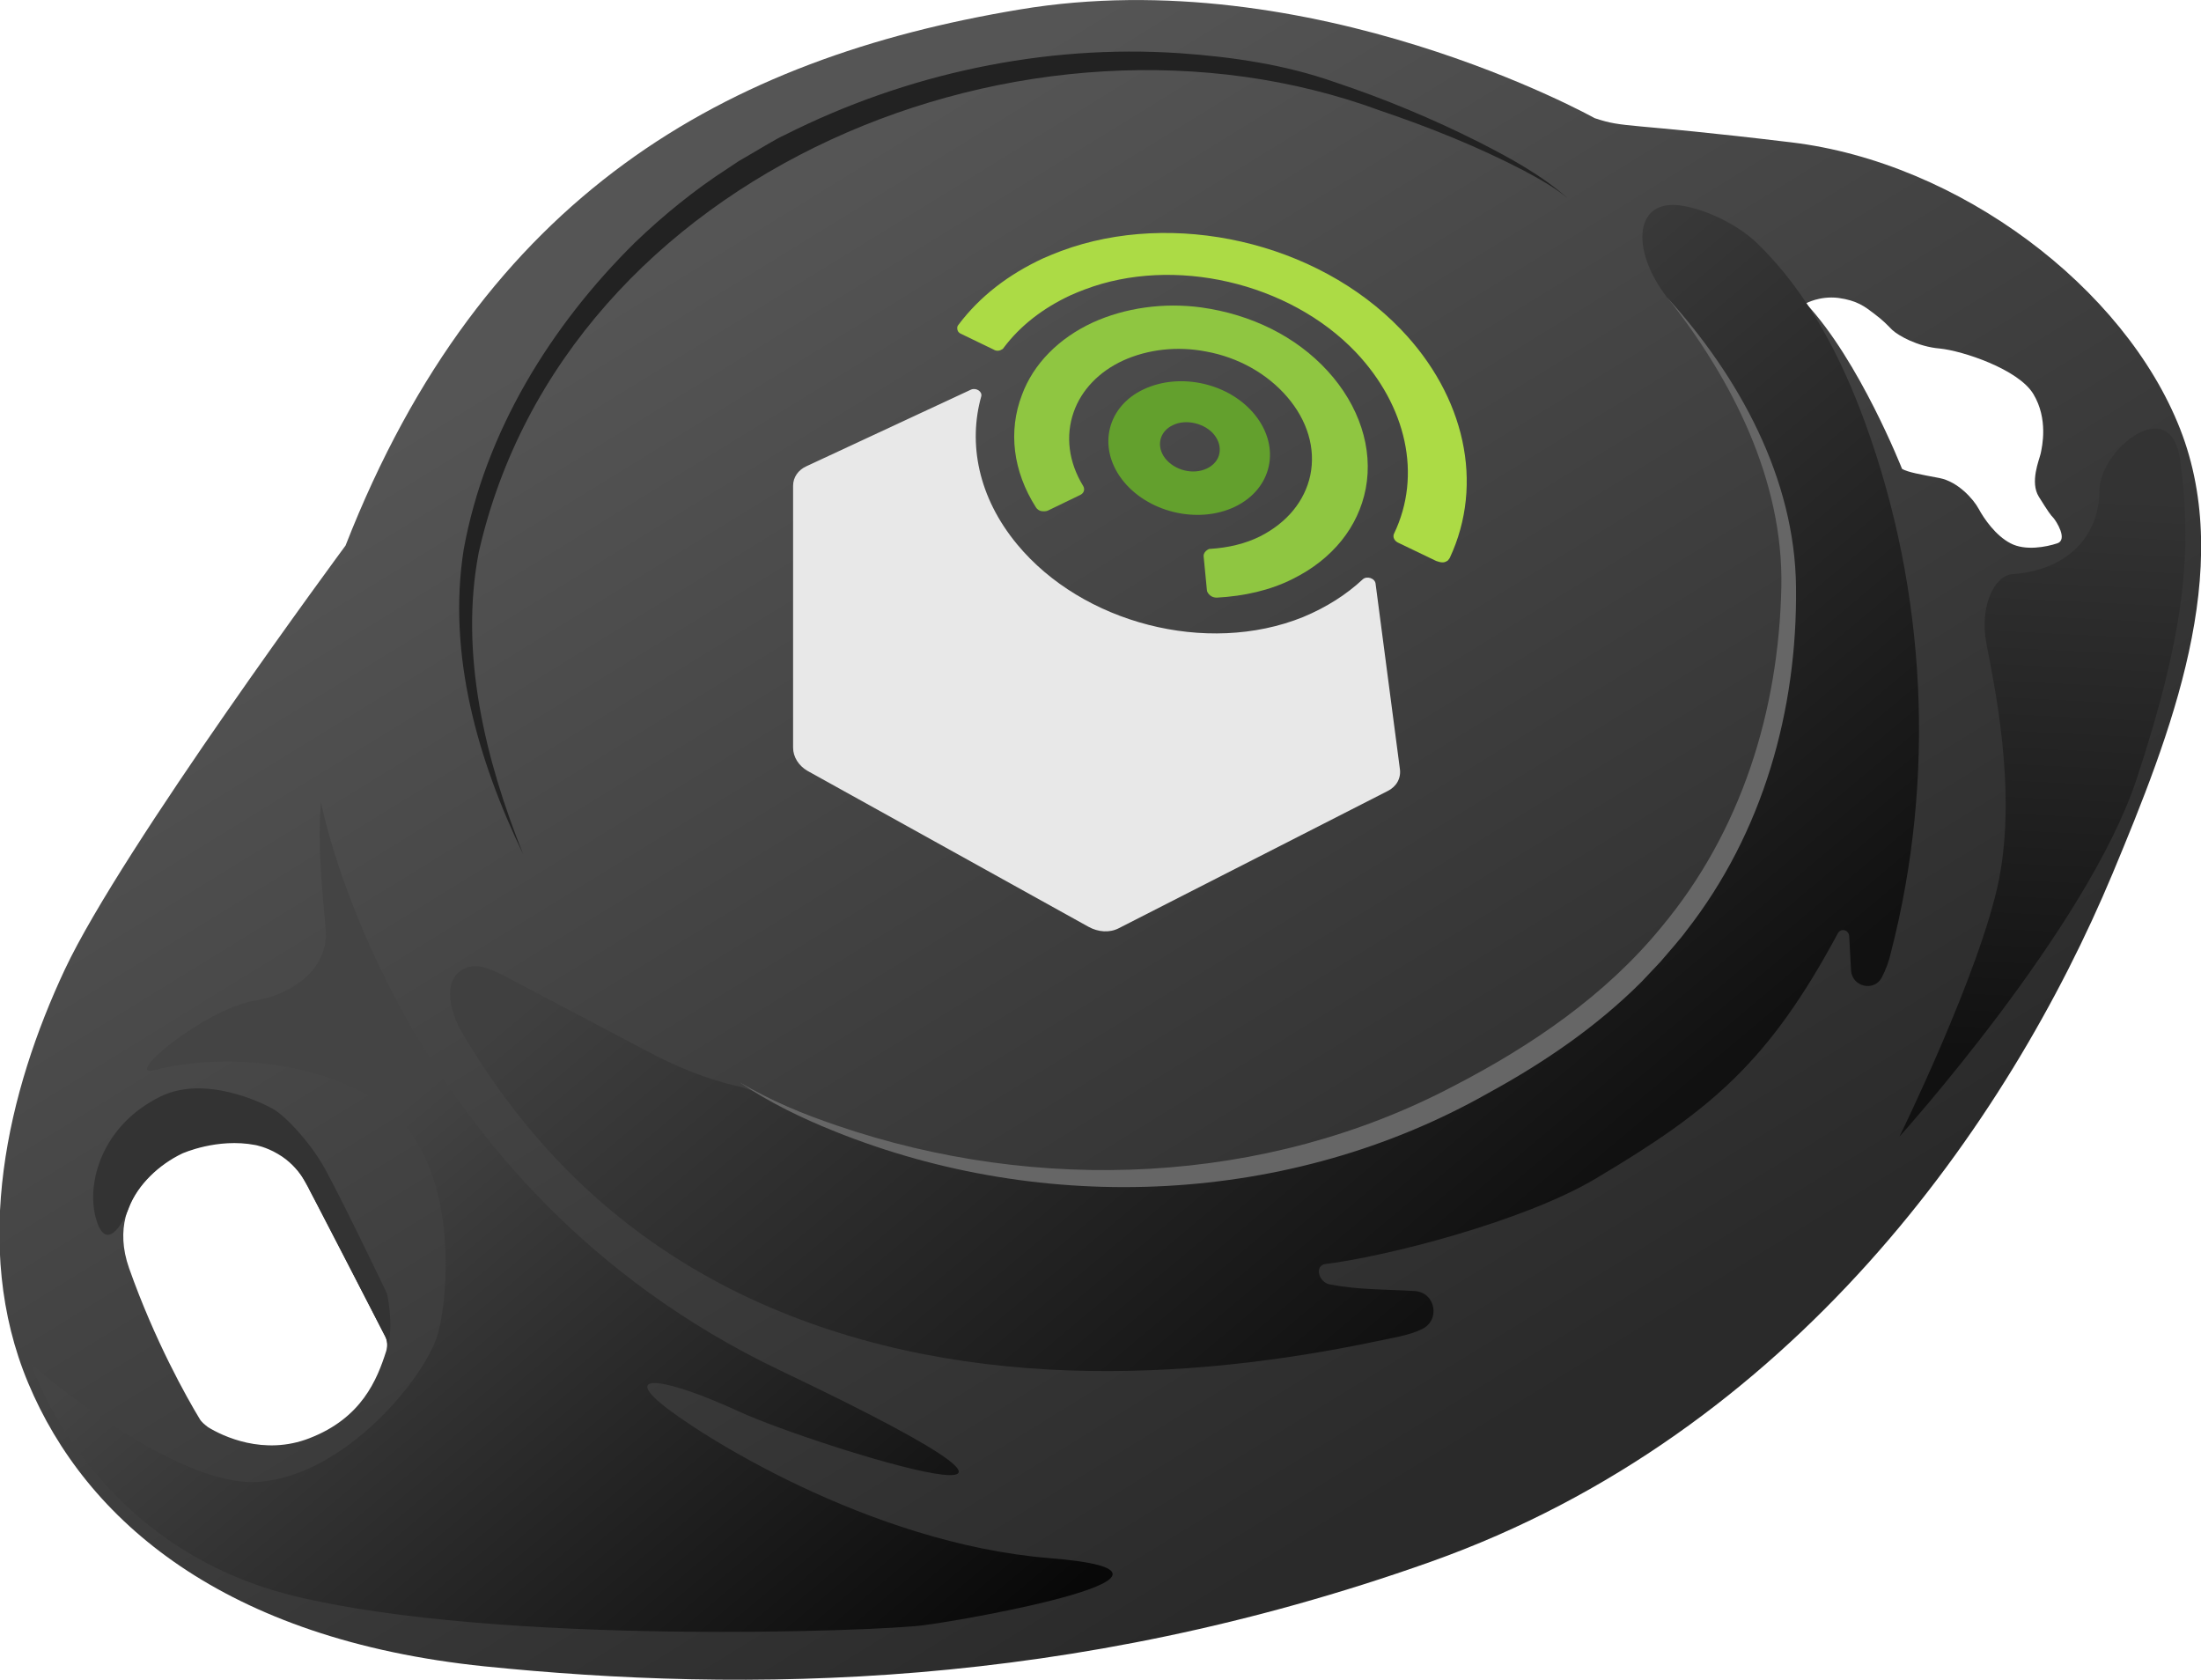
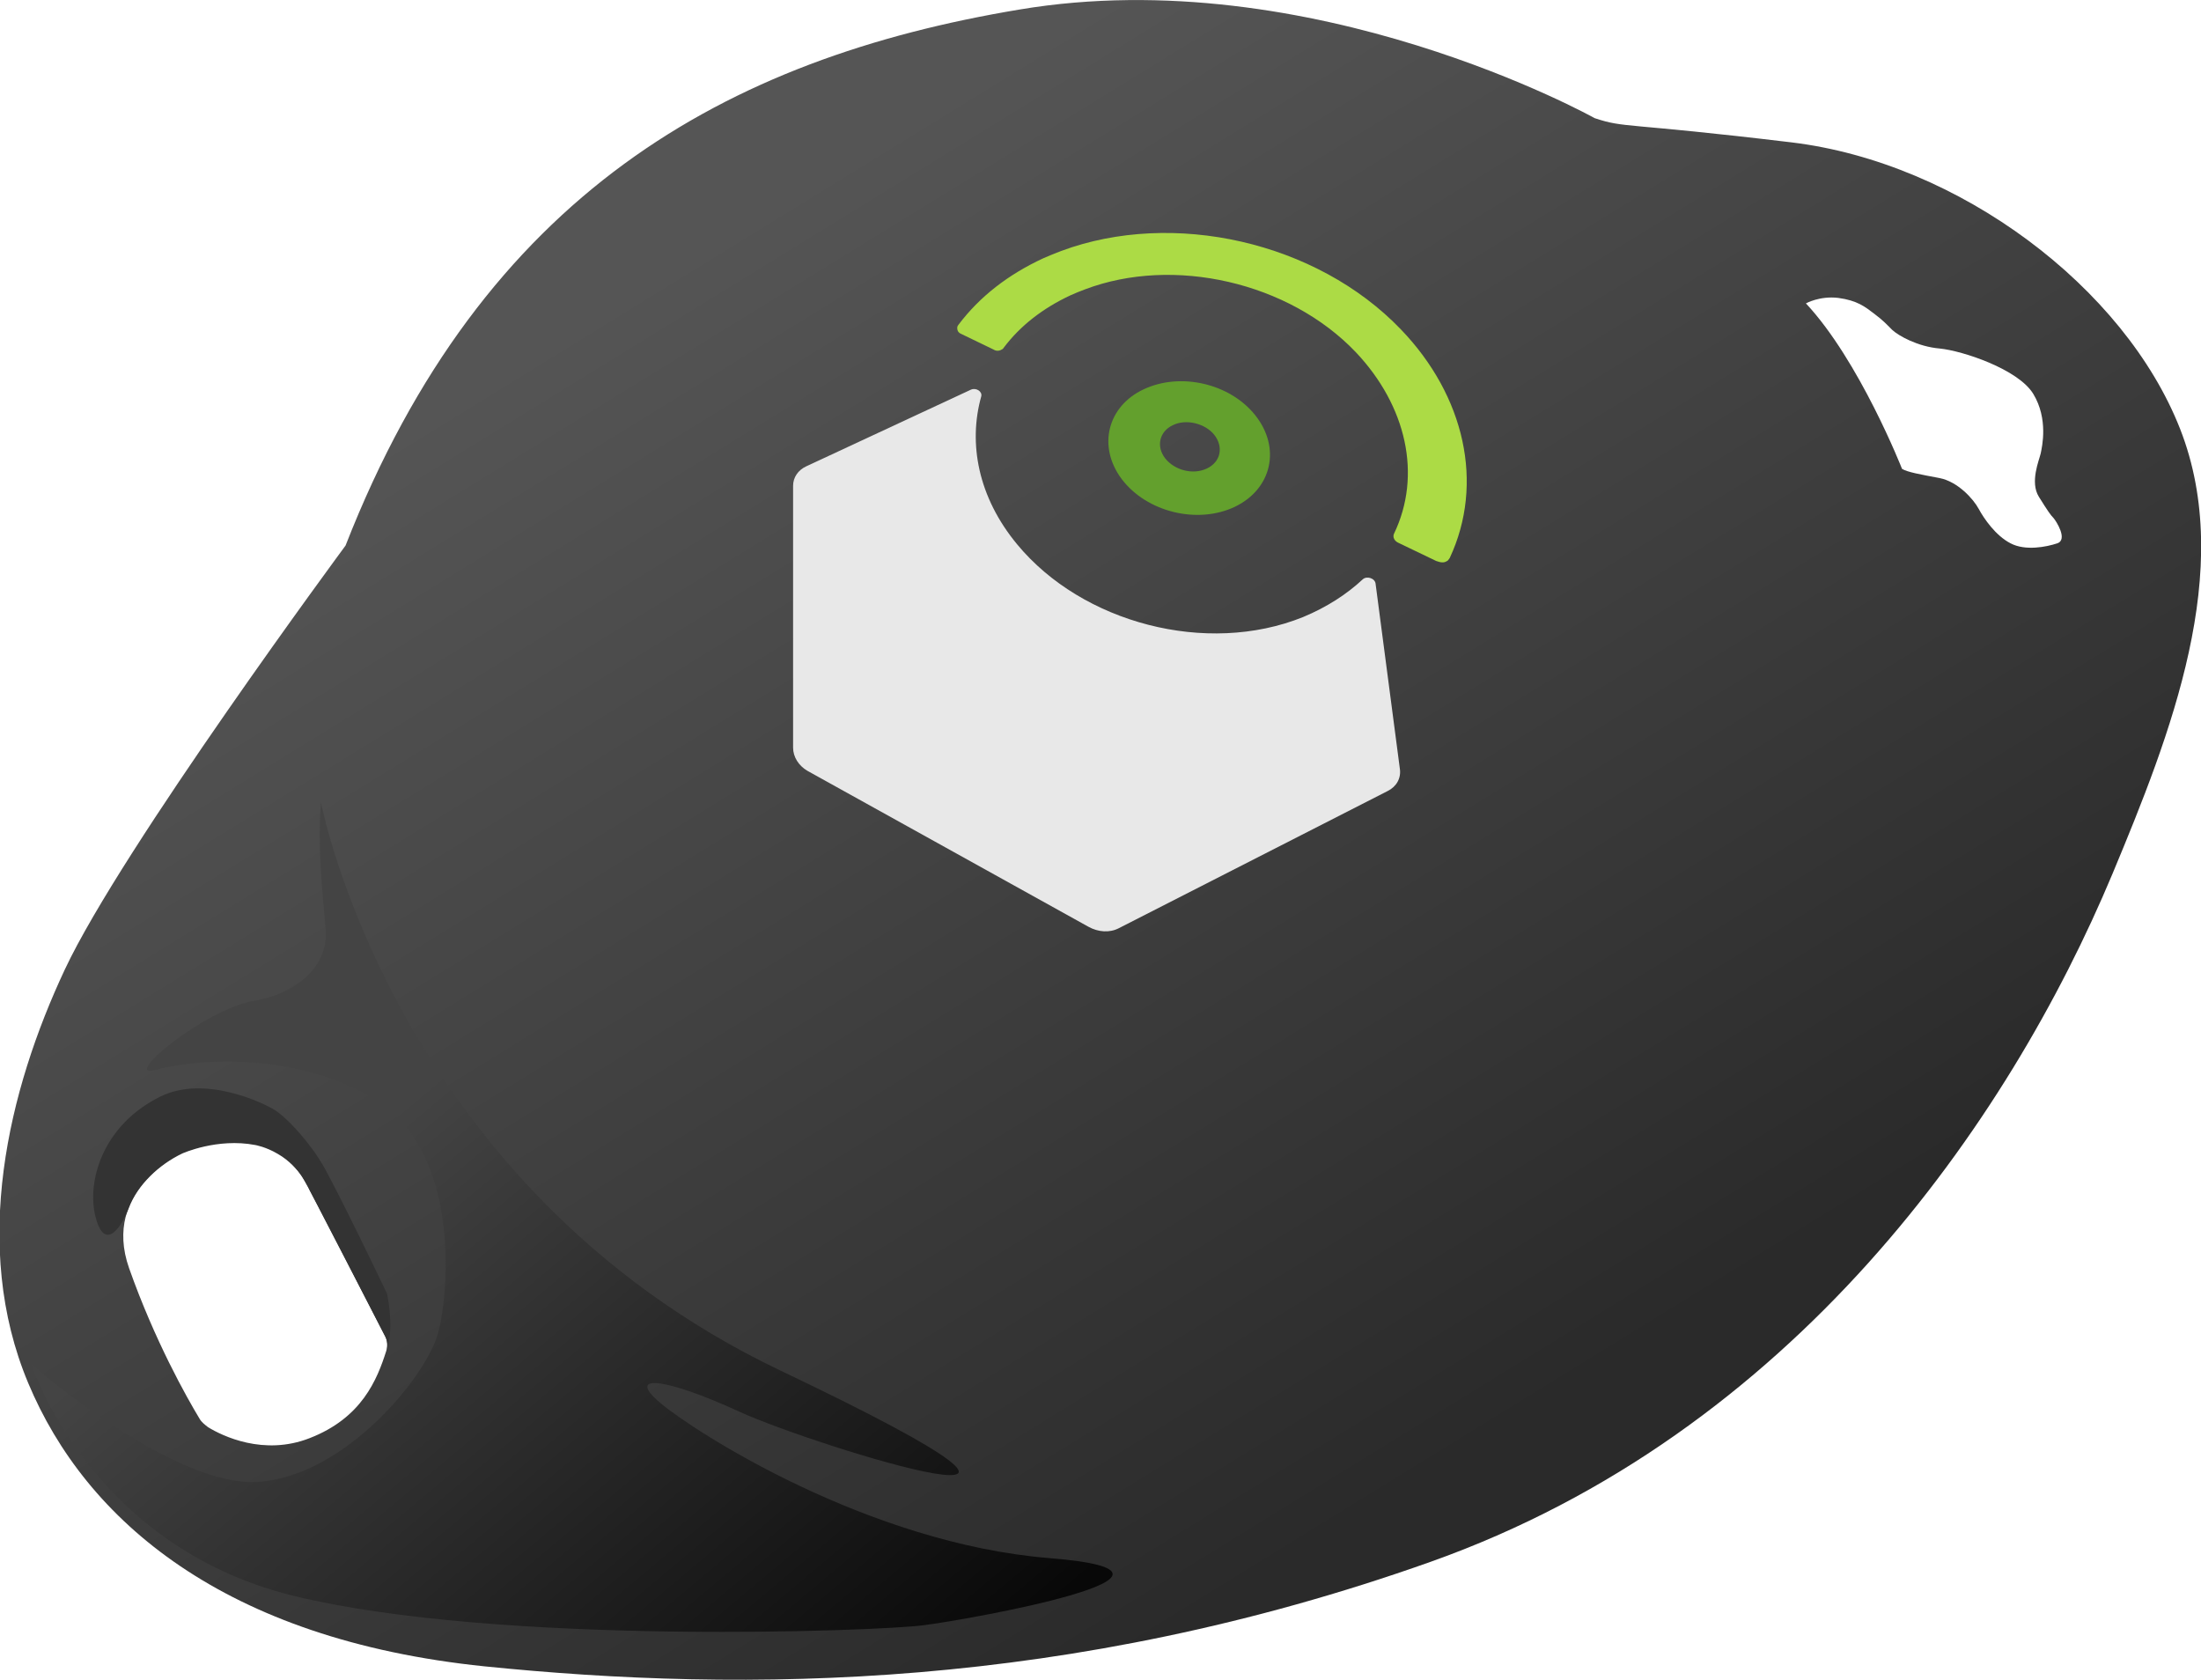
<svg xmlns="http://www.w3.org/2000/svg" version="1.1" id="Lager_1" x="0px" y="0px" viewBox="0 0 600 457.9" style="enable-background:new 0 0 600 457.9;" xml:space="preserve">
  <style type="text/css">
	.st0{fill:url(#SVGID_1_);}
	.st1{fill:#222222;}
	.st2{fill:url(#SVGID_00000127009835658868383250000016562545553607446419_);}
	.st3{fill:url(#SVGID_00000099630558310684856270000015137326818729046181_);}
	.st4{fill:url(#SVGID_00000057866426002071929050000014020838890572243596_);}
	.st5{fill:#333333;}
	.st6{fill:#666666;}
	.st7{fill:#E8E8E8;}
	.st8{fill:#ACDB45;}
	.st9{fill:#63A02D;}
	.st10{fill:#8FC641;}
</style>
  <g>
    <g>
      <linearGradient id="SVGID_1_" gradientUnits="userSpaceOnUse" x1="394.868" y1="58.493" x2="190.552" y2="390.336" gradientTransform="matrix(1 0 0 -1 0 457.783)">
        <stop offset="0" style="stop-color:#2A2A2A" />
        <stop offset="1" style="stop-color:#555555" />
      </linearGradient>
      <path class="st0" d="M277.9,2.6c79.8-13.4,156.8,29.6,156.8,29.6c8.4,2.8,7.8,1.1,53.6,6.6s90.9,39.6,106,78.1    c15.1,38.5-2.6,83.3-18.4,121.2C547.5,306,488.8,390.6,390,425.7s-187,35.7-257.9,28.5C61.2,446.9,23.4,414.5,7.7,377    c-15.7-37.4-5.5-79.8,10-112.8s76.5-115.5,76.5-115.5C131.7,52.8,198,15.9,277.9,2.6z M49.6,314.2c0,0-22,10-14.4,31.5    c7,19.8,15.7,35.2,19.2,41c0.5,0.9,1.4,1.6,2.3,2.3c3.9,2.4,15.2,7.9,27.7,3c14.2-5.5,18.4-15.9,20.9-23.8    c0.4-1.4,0.3-2.9-0.4-4.1c-4.1-8-19.3-37.9-22.1-42.6C79.6,315.7,70,306.5,49.6,314.2z M518.5,127.8c1.5,0.9,4.9,1.5,10.2,2.5    c5.1,1,9.3,5.8,10.7,8.4c1.4,2.6,4.6,7.3,8.7,9.4c4,2.1,9.7,1,12.7,0c3-1-0.3-6.1-1-6.9c-0.8-0.8-1.5-1.8-4-5.8    c-2.5-4,0.1-10,0.5-11.8c0.4-1.9,2.1-9.4-2-16.2c-4.1-6.8-19.4-11.8-25.5-12.4c-6-0.5-11.3-3.5-13-5.1c-1.8-1.8-2.4-2.5-4.9-4.4    s-4.6-3.6-9.8-4.3c-5.1-0.6-8.8,1.5-8.8,1.5C506.9,98.3,518.5,127.8,518.5,127.8z" />
-       <path class="st1" d="M142.6,232.8c-12.3-25.5-20.7-54.4-16.2-83c5.8-32,23.7-61,46.7-83.7c7.7-7.4,16.3-14.4,25.3-20.2l3-2    l3.1-1.8c2.3-1.3,7.1-4.3,9.4-5.3c33.1-16.7,70.7-24.8,107.7-22.3c14.3,1,28.7,3.1,42.3,7.9c13.5,4.5,26.7,10,39.4,16.4    c8.4,4.3,16.9,8.9,24,15.2c-3.6-3-7.8-5.3-11.9-7.5c-12.5-6.5-25.7-11.8-39-16.3C280.7-5.2,154,46.6,130.5,150.6    C125.2,178.2,132.3,207.1,142.6,232.8L142.6,232.8z" />
      <g>
        <linearGradient id="SVGID_00000036940877421568128450000003705272197883594368_" gradientUnits="userSpaceOnUse" x1="427.895" y1="132.792" x2="284.766" y2="303.366" gradientTransform="matrix(1 0 0 -1 0 457.783)">
          <stop offset="0" style="stop-color:#111111" />
          <stop offset="1" style="stop-color:#404040" />
        </linearGradient>
-         <path style="fill:url(#SVGID_00000036940877421568128450000003705272197883594368_);" d="M454.4,81c22.6,29,33.4,52.1,32.9,88.8     c-0.3,13.8-2.3,27.7-6.9,40.8c-5.3,14.7-13.9,28.1-24.1,40c-45.5,53.7-121.3,76.6-191,67.2c-10.8-1.5-17.7-3.4-28-6.6     c-8.7-2.8-10-4.6-18.7-8c-4-1.5-12.7-6.1-17.4-7.1c-8.8-2-17.2-5.5-25.2-9.8l-38.5-20.3c-5-2.6-7.5-3-9.8-2.4     c-7.5,2.3-5.3,12-1.6,18.1c16.1,27.2,39.5,53.3,75.6,70.9c57.7,28,123.4,23.5,173.5,13c4-0.9,8.7-1.5,12.4-3.3     c5.1-2.4,3.8-10-1.9-10.4c-8.4-0.5-15.2-0.3-23.2-1.8c-3.1-0.6-4.3-5.3-1-5.6c16.3-2,53.7-11.5,73.4-23.2     c31.5-18.7,47.2-31.7,66.1-66.9c0.8-1.5,3-1,3.1,0.8l0.5,9.3c0.3,4.5,6.3,5.9,8.4,1.9c1.1-2.1,2-4.6,2.5-6.9     c12.2-47.3,9.7-98.2-7-144.1c-6.5-17.9-15.6-35.6-29.4-49c-4.9-4.8-13-8.9-19.8-10.2C445.3,53.4,444.4,68.1,454.4,81z" />
        <linearGradient id="SVGID_00000086665305590486426030000011823601239410418845_" gradientUnits="userSpaceOnUse" x1="226.366" y1="-30.674" x2="85.873" y2="136.759" gradientTransform="matrix(1 0 0 -1 0 457.783)">
          <stop offset="0" style="stop-color:#080808" />
          <stop offset="1" style="stop-color:#444444" />
        </linearGradient>
        <path style="fill:url(#SVGID_00000086665305590486426030000011823601239410418845_);" d="M87.5,218.7c0,0,19.9,104.7,125.3,154.9     s9.5,20.7-11.2,11.2s-31.1-10.4-21.6-2.4c9.5,8,56.7,38.3,106.1,42.3c49.5,4-22.3,16.8-34.4,18.3c-11.9,1.6-115.8,5.6-171.6-8     c-55.8-13.7-71.5-63.1-71.5-63.1s38.8,33.9,62.2,32c23.5-1.9,45.5-28.7,48.7-40.8c3.1-12,5.6-49-16.8-63.1     c-22.3-13.9-50.3-11.2-60.2-8.4c-9.9,2.8,12.8-16.3,26.7-18.8c13.9-2.4,20.3-11.2,19.6-19.2C88.2,245.6,86.4,231.5,87.5,218.7z" />
        <linearGradient id="SVGID_00000065773070653459040840000014181976521129206688_" gradientUnits="userSpaceOnUse" x1="553.885" y1="170.279" x2="561.404" y2="323.377" gradientTransform="matrix(1 0 0 -1 0 457.783)">
          <stop offset="0" style="stop-color:#111111" />
          <stop offset="1" style="stop-color:#333333" />
        </linearGradient>
-         <path style="fill:url(#SVGID_00000065773070653459040840000014181976521129206688_);" d="M548.6,156.5c-5,0.4-9,8.8-7.1,18.9     c1.9,10.2,8.4,39.4,3.4,64.5c-5.1,25.1-27.1,69.9-27.1,69.9s51.1-56.7,64.6-97.3c13.5-40.8,15.2-63,11.9-87.1     c-2.5-18.6-22-2.8-22,8.4S564.8,155.3,548.6,156.5z" />
      </g>
      <g>
        <path class="st5" d="M105.5,352.6c0,0-11.2-23.5-16.9-34c-3.9-7.1-10.9-14.6-14.3-16.4c-2.6-1.5-18.4-9.3-30.6-3.3     c-15.8,7.8-20.2,23.3-17.6,33c2.6,9.7,7.3,2,9-2.6c2.4-6.4,8.3-11.9,14.6-14.9c0,0,9.5-4.3,19.9-2.3c0,0,2.9,0.5,6.1,2.4     c6.3,3.6,8.7,9.9,8.7,9.9l20.6,39.8c1,1.9,0.5,3.6,0.4,4C107.6,361.7,105.5,352.6,105.5,352.6z" />
        <path class="st5" d="M105.3,368.1C105.3,368.1,105.2,368.1,105.3,368.1C105.2,368.1,105.2,368.1,105.3,368.1z" />
      </g>
-       <path class="st6" d="M454.4,81c19.6,21.6,34.9,49.3,35.2,79c0.4,33.5-9,67-29.9,93.7c-1.4,2-5.5,6.6-7.1,8.5l-5.1,5.4    c-12.3,12.3-26.7,22.1-41.9,30.4c-53.9,30.5-120.8,33.4-178,10.4c-9-3.6-17.9-7.9-26-13.4c8.4,4.9,17.4,8.7,26.6,11.8    c54.6,18.7,116.7,16.3,168.1-10.8c21.1-10.9,41.4-24.7,56.6-43.3c21.8-26.1,32-59,32.7-92.7C486.2,131,472.2,103.3,454.4,81    L454.4,81z" />
    </g>
    <path class="st7" d="M371.5,157.9c1.1-1,3.4-0.3,3.5,1.3l6.6,50.3c0.4,2.6-0.9,4.9-3.3,6.1L305,253c-2.5,1.3-5.6,1.1-8.3-0.4   l-76.6-42.5c-2.4-1.4-3.9-3.8-3.9-6.3v-71.4c0-2.3,1.4-4.3,3.6-5.3l44.9-20.9c1.4-0.6,3.1,0.5,2.8,1.8c-3.6,12.8-0.9,27.5,9.8,40.4   c17.7,21.4,51.6,30.4,77.9,19.8C361.7,165.5,367.1,162,371.5,157.9z" />
    <path class="st8" d="M394.3,153c0.4-0.1,0.6-0.5,0.9-0.9c9.5-20.3,4.1-44.2-13.3-62.3c-23-24-62.2-32.7-92.6-21.4   c-1.6,0.6-3.3,1.3-4.9,2c-9.5,4.4-17.3,10.4-23.1,18.1c-0.4,0.4-0.4,0.9-0.3,1.4c0.1,0.5,0.5,0.9,1,1.1l8.9,4.3   c0.6,0.4,1.5,0.4,2.1,0c0.3-0.1,0.5-0.3,0.6-0.5c4.5-6,10.7-10.8,18.2-14.3c1.3-0.6,2.6-1.1,3.9-1.6c24.2-9.2,55.7-2,73.9,17.1   c13.8,14.6,18.1,33.5,10.4,49.5c-0.4,0.9,0.1,2,1.3,2.5l10.2,4.9C392.8,153.4,393.7,153.4,394.3,153L394.3,153z" />
    <path class="st9" d="M342.2,113.2c-6.9-8.7-20.4-11.8-30.4-7.1c-9.9,4.6-12.7,15.6-6,24.5c6.8,9,20.7,12.4,30.9,7.5   C346.8,133.2,349.2,122,342.2,113.2z M329,127.7c-3.8,1.8-8.8,0.5-11.4-2.8c-2.5-3.3-1.5-7.3,2.1-9c3.6-1.8,8.8-0.5,11.3,2.6   C333.6,121.8,332.8,125.9,329,127.7z" />
-     <path class="st10" d="M352.4,157.8c10.9-5.4,17.9-14.2,19.9-24.6c2.1-11-1.8-22.7-10.4-32.1s-20.8-15.4-34.4-17.3   c-10.3-1.4-20.8,0.1-29.6,4.1c-9.3,4.3-16.2,11.3-19.3,19.7c-3.8,9.9-2.5,20.8,3.8,30.7c0.3,0.5,0.9,0.9,1.4,1   c0.6,0.1,1.3,0.1,1.8-0.1l8.9-4.3c1-0.5,1.3-1.5,0.8-2.4c-4-6.5-4.9-13.7-2.6-20.2c2.1-6,6.9-11,13.4-14c6.8-3.1,14.8-4,22.6-2.5   c8.9,1.6,16.8,6.1,22.2,12.4c5.5,6.4,7.8,14,6.3,21.3c-1.5,7.1-6.4,13-13.7,16.7c-4,2-8.7,3.1-13.5,3.4c-0.4,0-0.6,0.1-0.9,0.3   c-0.6,0.4-1,1-1,1.6l0.9,9.3c0,0.5,0.4,1.1,0.9,1.5c0.5,0.4,1.1,0.6,1.8,0.6C339.1,162.5,346.3,160.9,352.4,157.8L352.4,157.8z" />
  </g>
</svg>